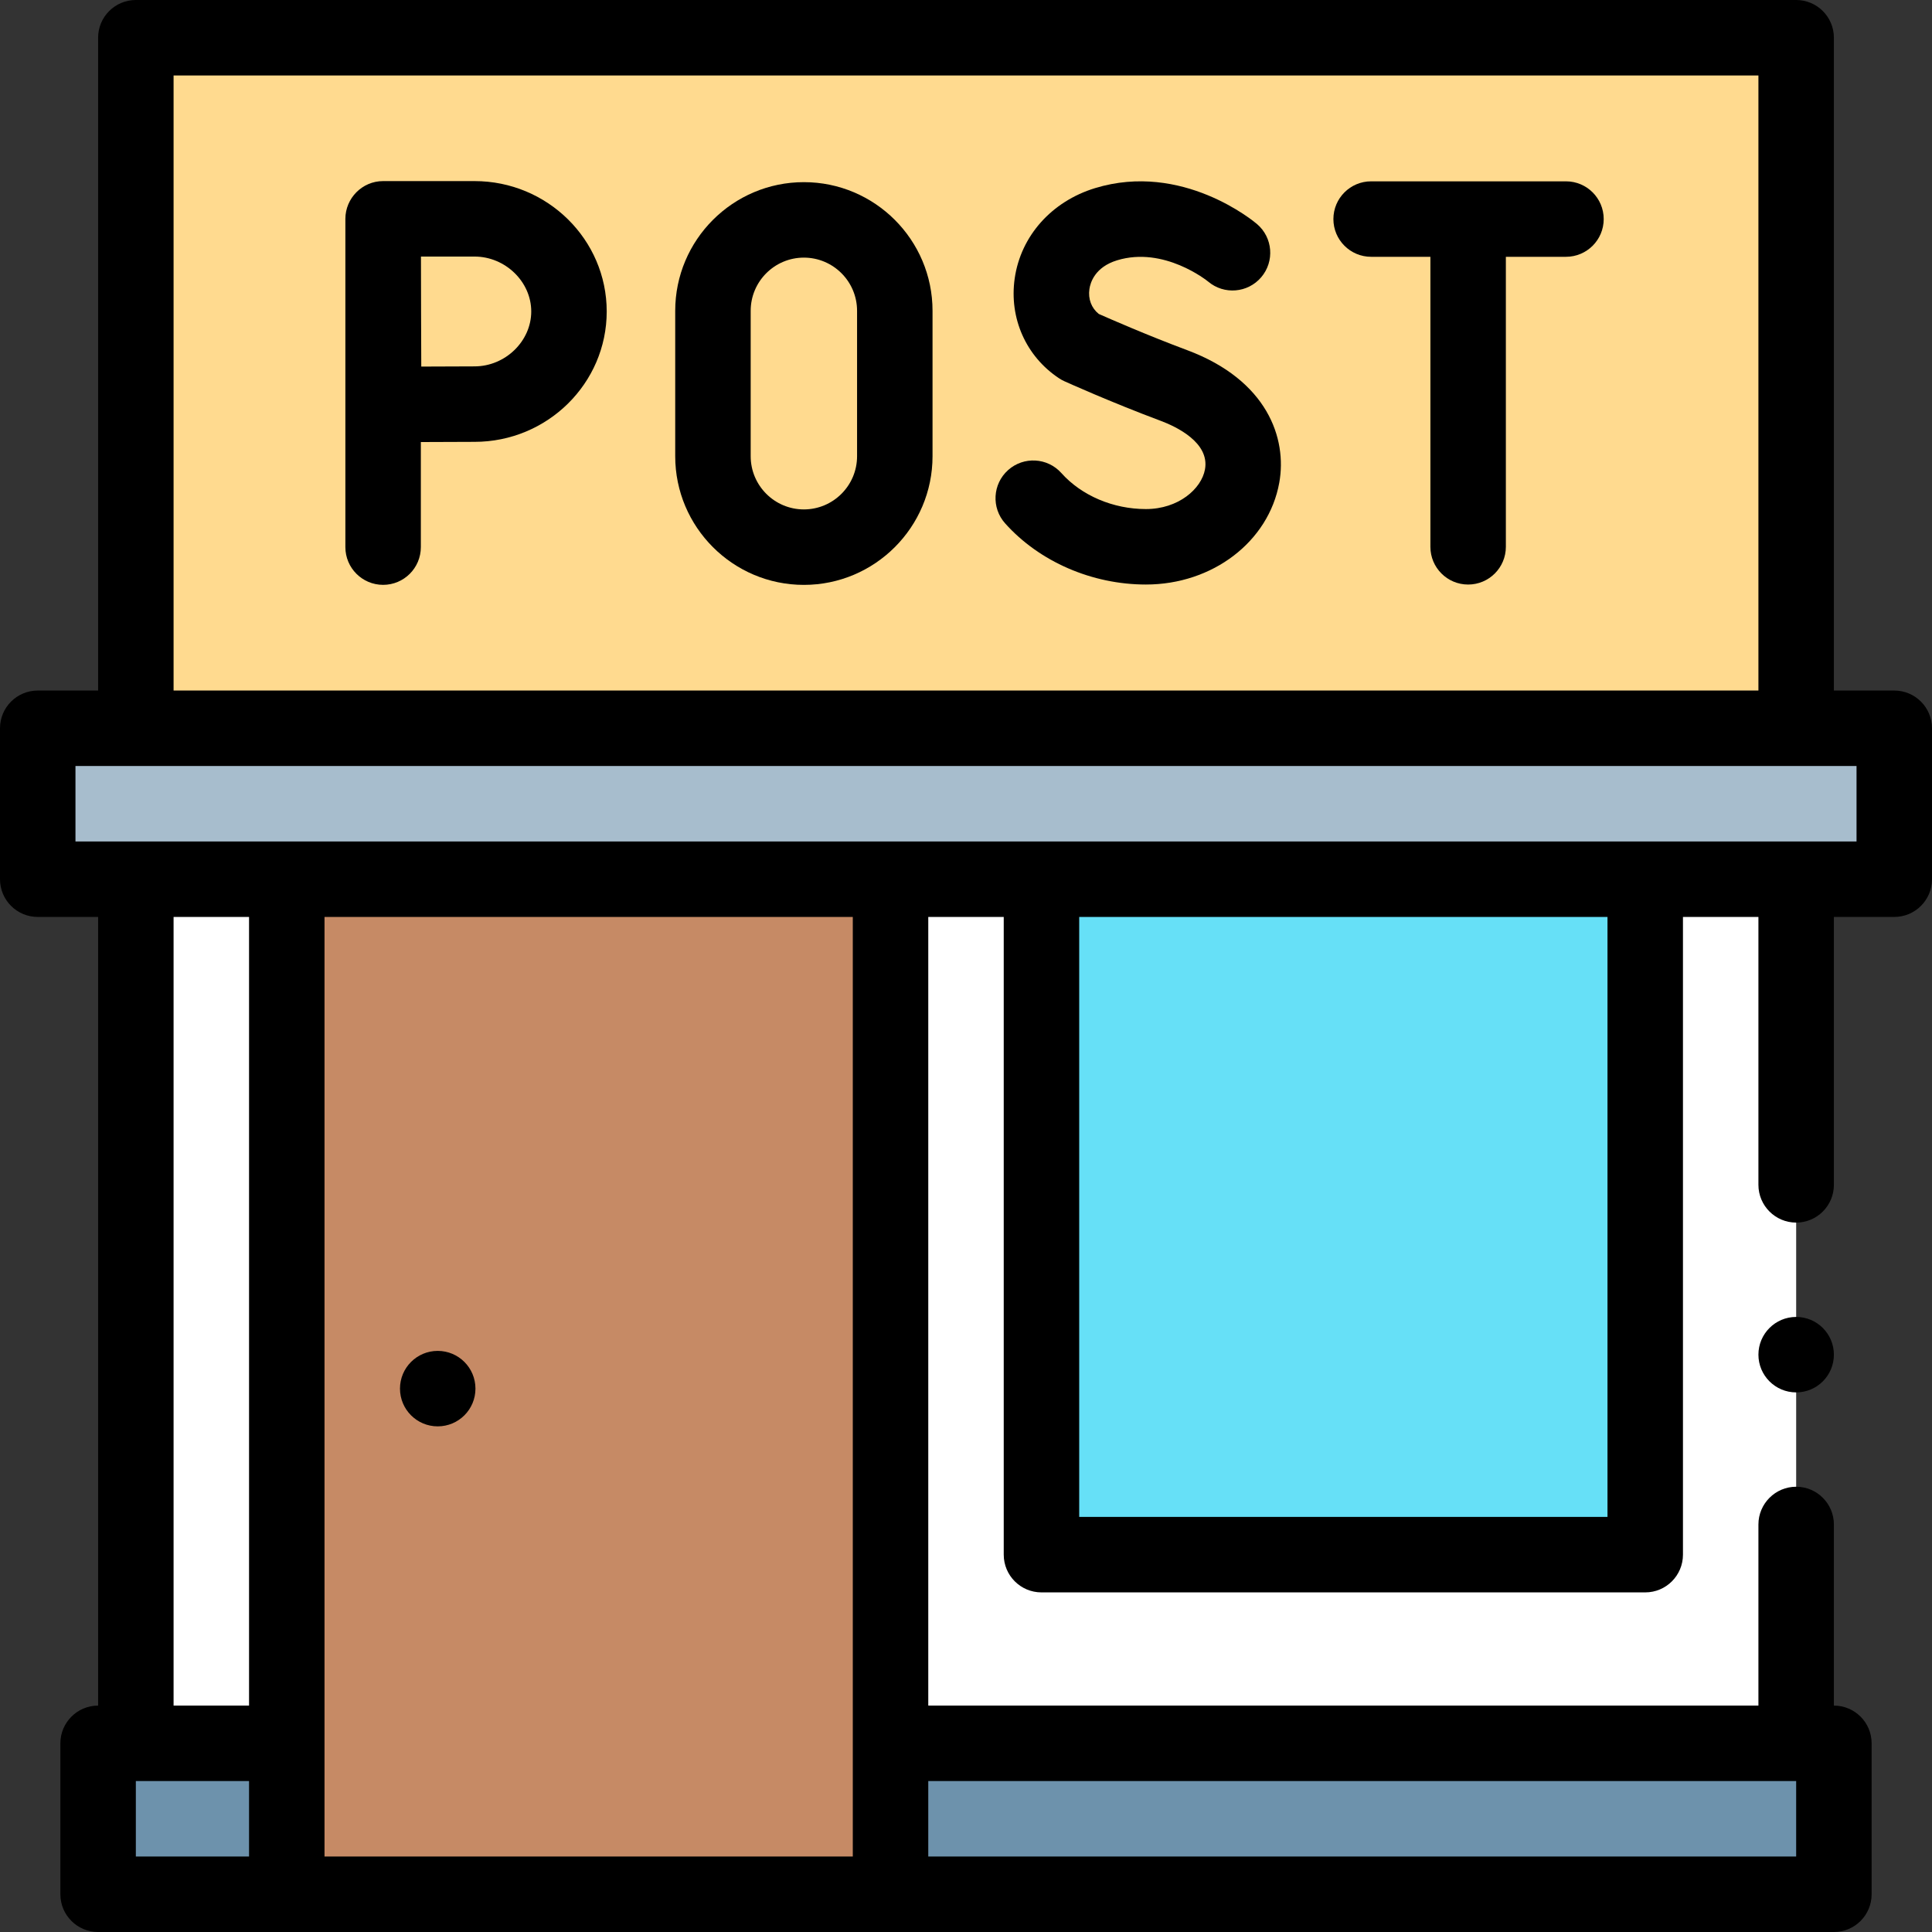
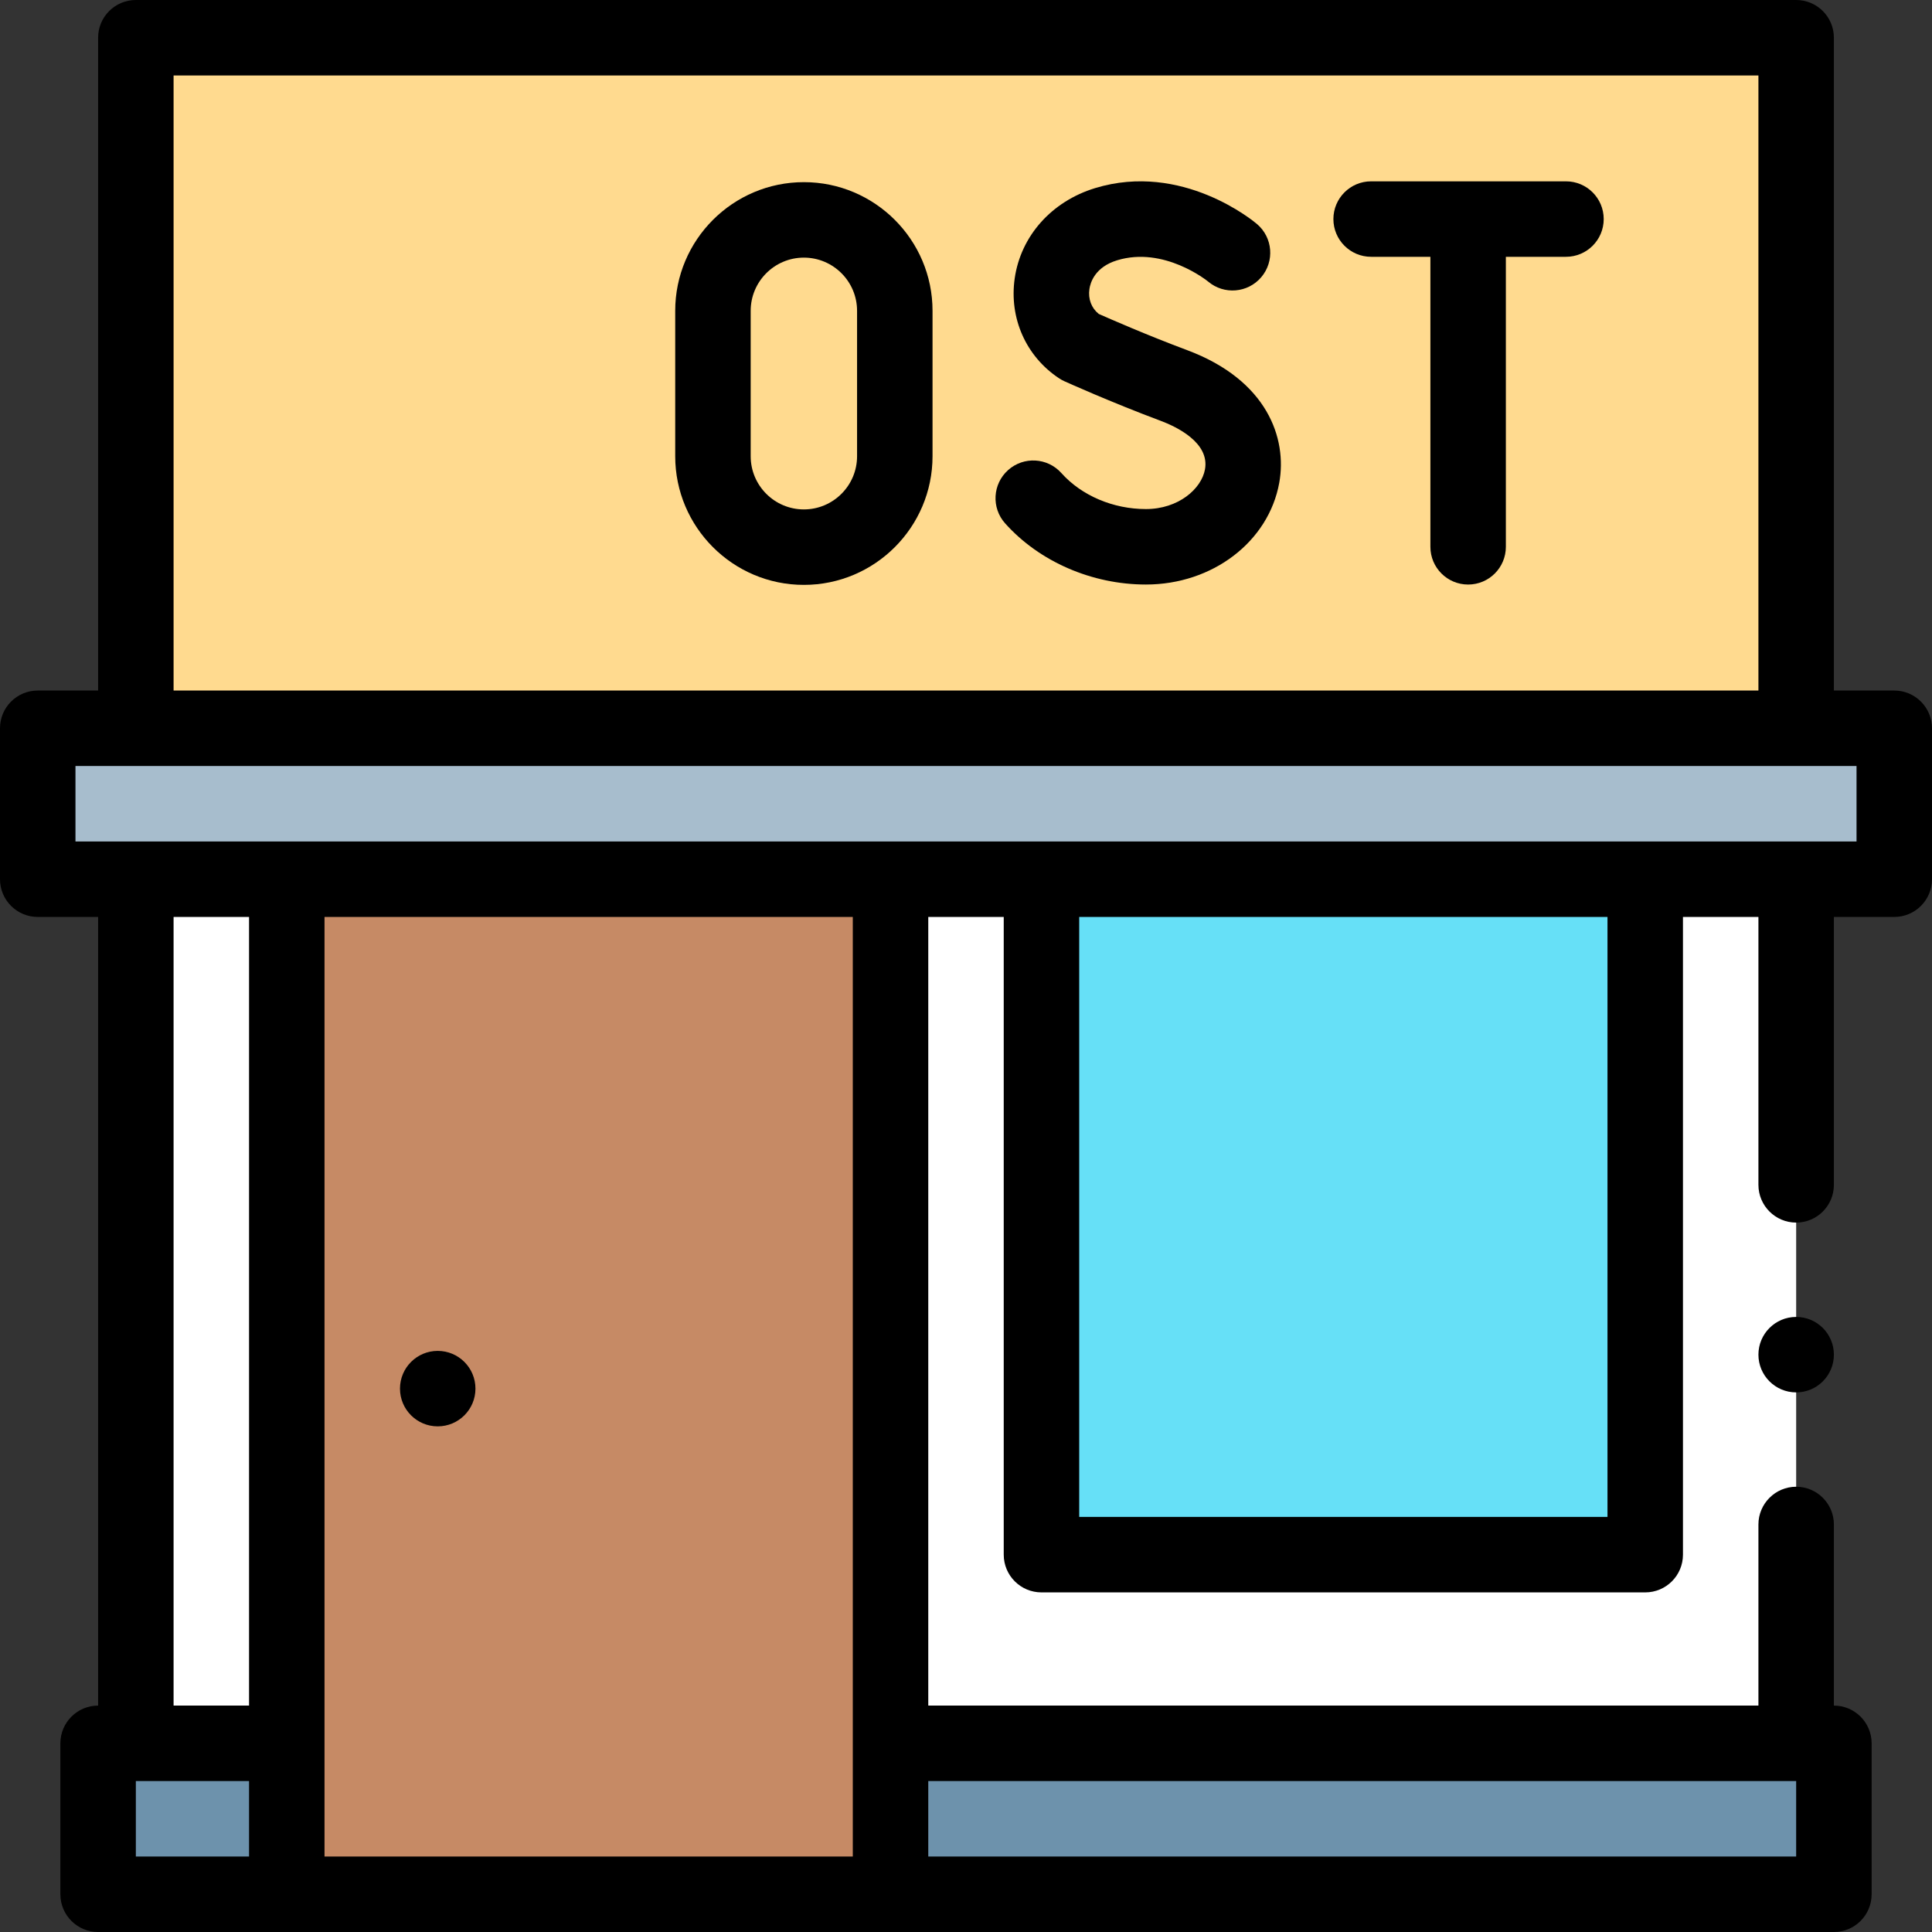
<svg xmlns="http://www.w3.org/2000/svg" id="Layer_1" enable-background="new 0 0 512 512" height="512" viewBox="0 0 512 512" width="512">
  <rect x="0" y="0" width="512" height="512" fill="#333333" stroke="none" />
  <path d="m236.003 233h240v229h-240z" fill="#fff" />
-   <rect fill="#66e0f7" height="0" width="160.002" x="276" y="233" />
  <path d="m276 233h160.002v179h-160.002z" fill="#66e0f7" />
  <path d="m36 10h440v183h-440z" fill="#ffda8f" />
  <path d="m35.999 232.999h40v229.001h-40z" fill="#fff" />
  <path d="m26 462h50v40h-50z" fill="#6d92ac" />
  <path d="m76 233h160.002v269h-160.002z" fill="#c68a65" />
  <path d="m236 462h250v40h-250z" fill="#6d92ac" />
  <path d="m10 193h492v40h-492z" fill="#a7bdcd" />
  <circle cx="476" cy="359" r="10" />
  <path d="m502 183h-16v-173c0-5.523-4.477-10-10-10h-440c-5.523 0-10 4.477-10 10v173h-16c-5.523 0-10 4.477-10 10v40c0 5.523 4.477 10 10 10h16v209c-5.523 0-10 4.477-10 10v40c0 5.523 4.477 10 10 10h460c5.523 0 10-4.477 10-10v-40c0-5.523-4.477-10-10-10v-48c0-5.51-4.48-10-10-10-5.51 0-10 4.49-10 10v48h-219.998v-209h19.998v169c0 5.523 4.477 10 10 10h160.002c5.523 0 10-4.477 10-10v-169h19.998v71c0 5.52 4.49 10 10 10 5.52 0 10-4.48 10-10v-71h16c5.523 0 10-4.477 10-10v-40c0-5.523-4.477-10-10-10zm-456-163h420v163h-420zm20 223v208.999h-20v-208.999zm0 249h-30v-20h30zm20-249h140v249h-140zm390 229v20h-229.998v-20zm-49.998-70h-140.002v-159h140.002zm65.998-179h-472v-20h472z" />
  <circle cx="116" cy="368" r="10" />
  <path d="m314.621 92.8c-10.625-3.973-20.509-8.302-23.436-9.602-1.939-1.55-2.861-3.967-2.481-6.591.245-1.693 1.451-5.826 7.342-7.625 12.396-3.789 23.831 5.397 24.143 5.652 4.204 3.539 10.481 3.022 14.05-1.166 3.582-4.204 3.078-10.515-1.125-14.097-.798-.68-19.806-16.572-42.909-9.517-11.51 3.515-19.669 12.667-21.294 23.886-1.528 10.551 2.981 20.714 11.769 26.522.443.293.909.55 1.394.769.495.224 12.275 5.54 25.543 10.501 3.955 1.479 13.012 5.691 11.717 12.854-.936 5.172-7.046 10.521-15.654 10.521-8.687 0-17.061-3.566-22.4-9.539-3.682-4.118-10.003-4.472-14.12-.791-4.118 3.681-4.472 10.003-.791 14.12 9.074 10.15 23.022 16.21 37.312 16.21 17.649 0 32.509-11.339 35.334-26.962 2.13-11.782-3.159-27.204-24.394-35.145z" />
  <path d="m415 48.055h-51.636c-5.523 0-10 4.477-10 10s4.477 10 10 10h15.706v76.854c0 5.523 4.477 10 10 10s10-4.477 10-10v-76.854h15.93c5.523 0 10-4.477 10-10s-4.477-10-10-10z" />
-   <path d="m125.753 47.991h-24.225c-5.566 0-10 4.577-10 10v87c0 5.523 4.477 10 10 10s10-4.477 10-10v-27.844c5.106-.027 10.957-.053 14.225-.053 19.317 0 35.032-15.5 35.032-34.552s-15.715-34.551-35.032-34.551zm0 49.103c-3.256 0-9.03.025-14.112.052-.026-5.251-.053-11.272-.053-14.604 0-2.836-.015-9.071-.03-14.551h14.195c8.148 0 15.032 6.664 15.032 14.551s-6.884 14.552-15.032 14.552z" />
  <path d="m213.035 48.272c-18.801 0-34.096 15.295-34.096 34.096v38.536c0 18.801 15.295 34.096 34.096 34.096s34.096-15.295 34.096-34.096v-38.536c0-18.801-15.295-34.096-34.096-34.096zm14.096 72.632c0 7.772-6.324 14.096-14.096 14.096s-14.096-6.324-14.096-14.096v-38.536c0-7.772 6.324-14.096 14.096-14.096s14.096 6.324 14.096 14.096z" />
</svg>